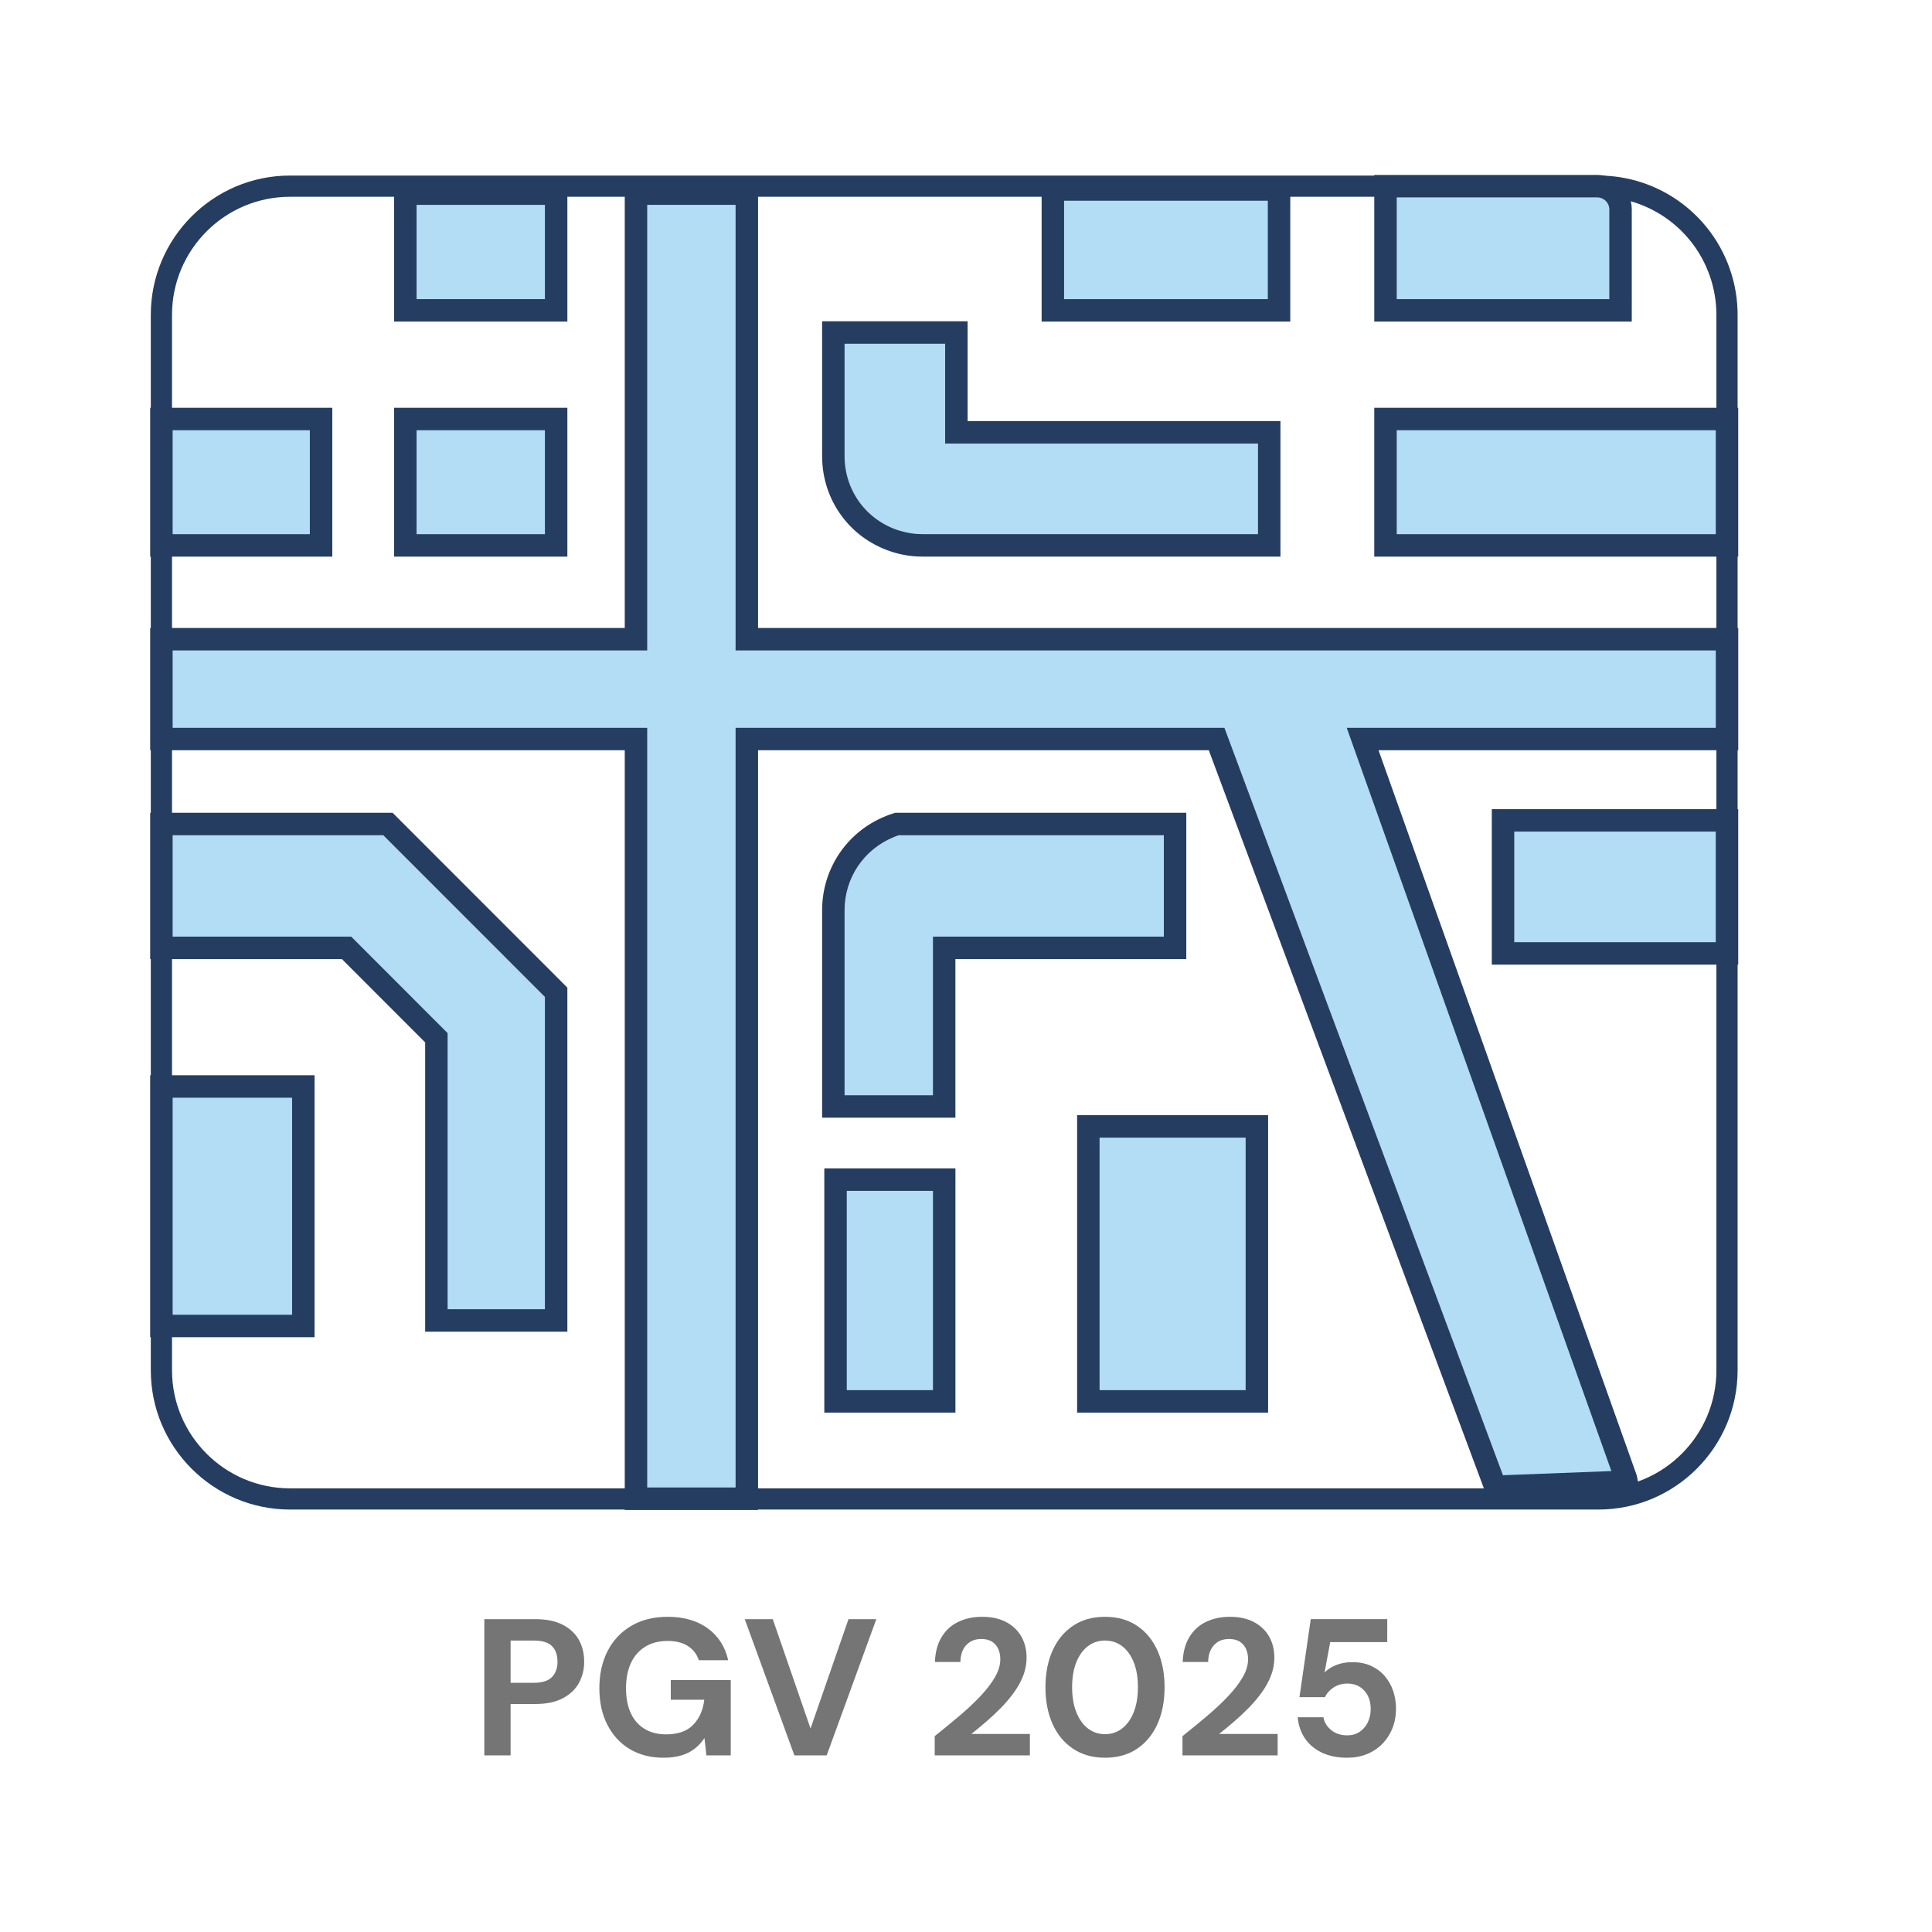
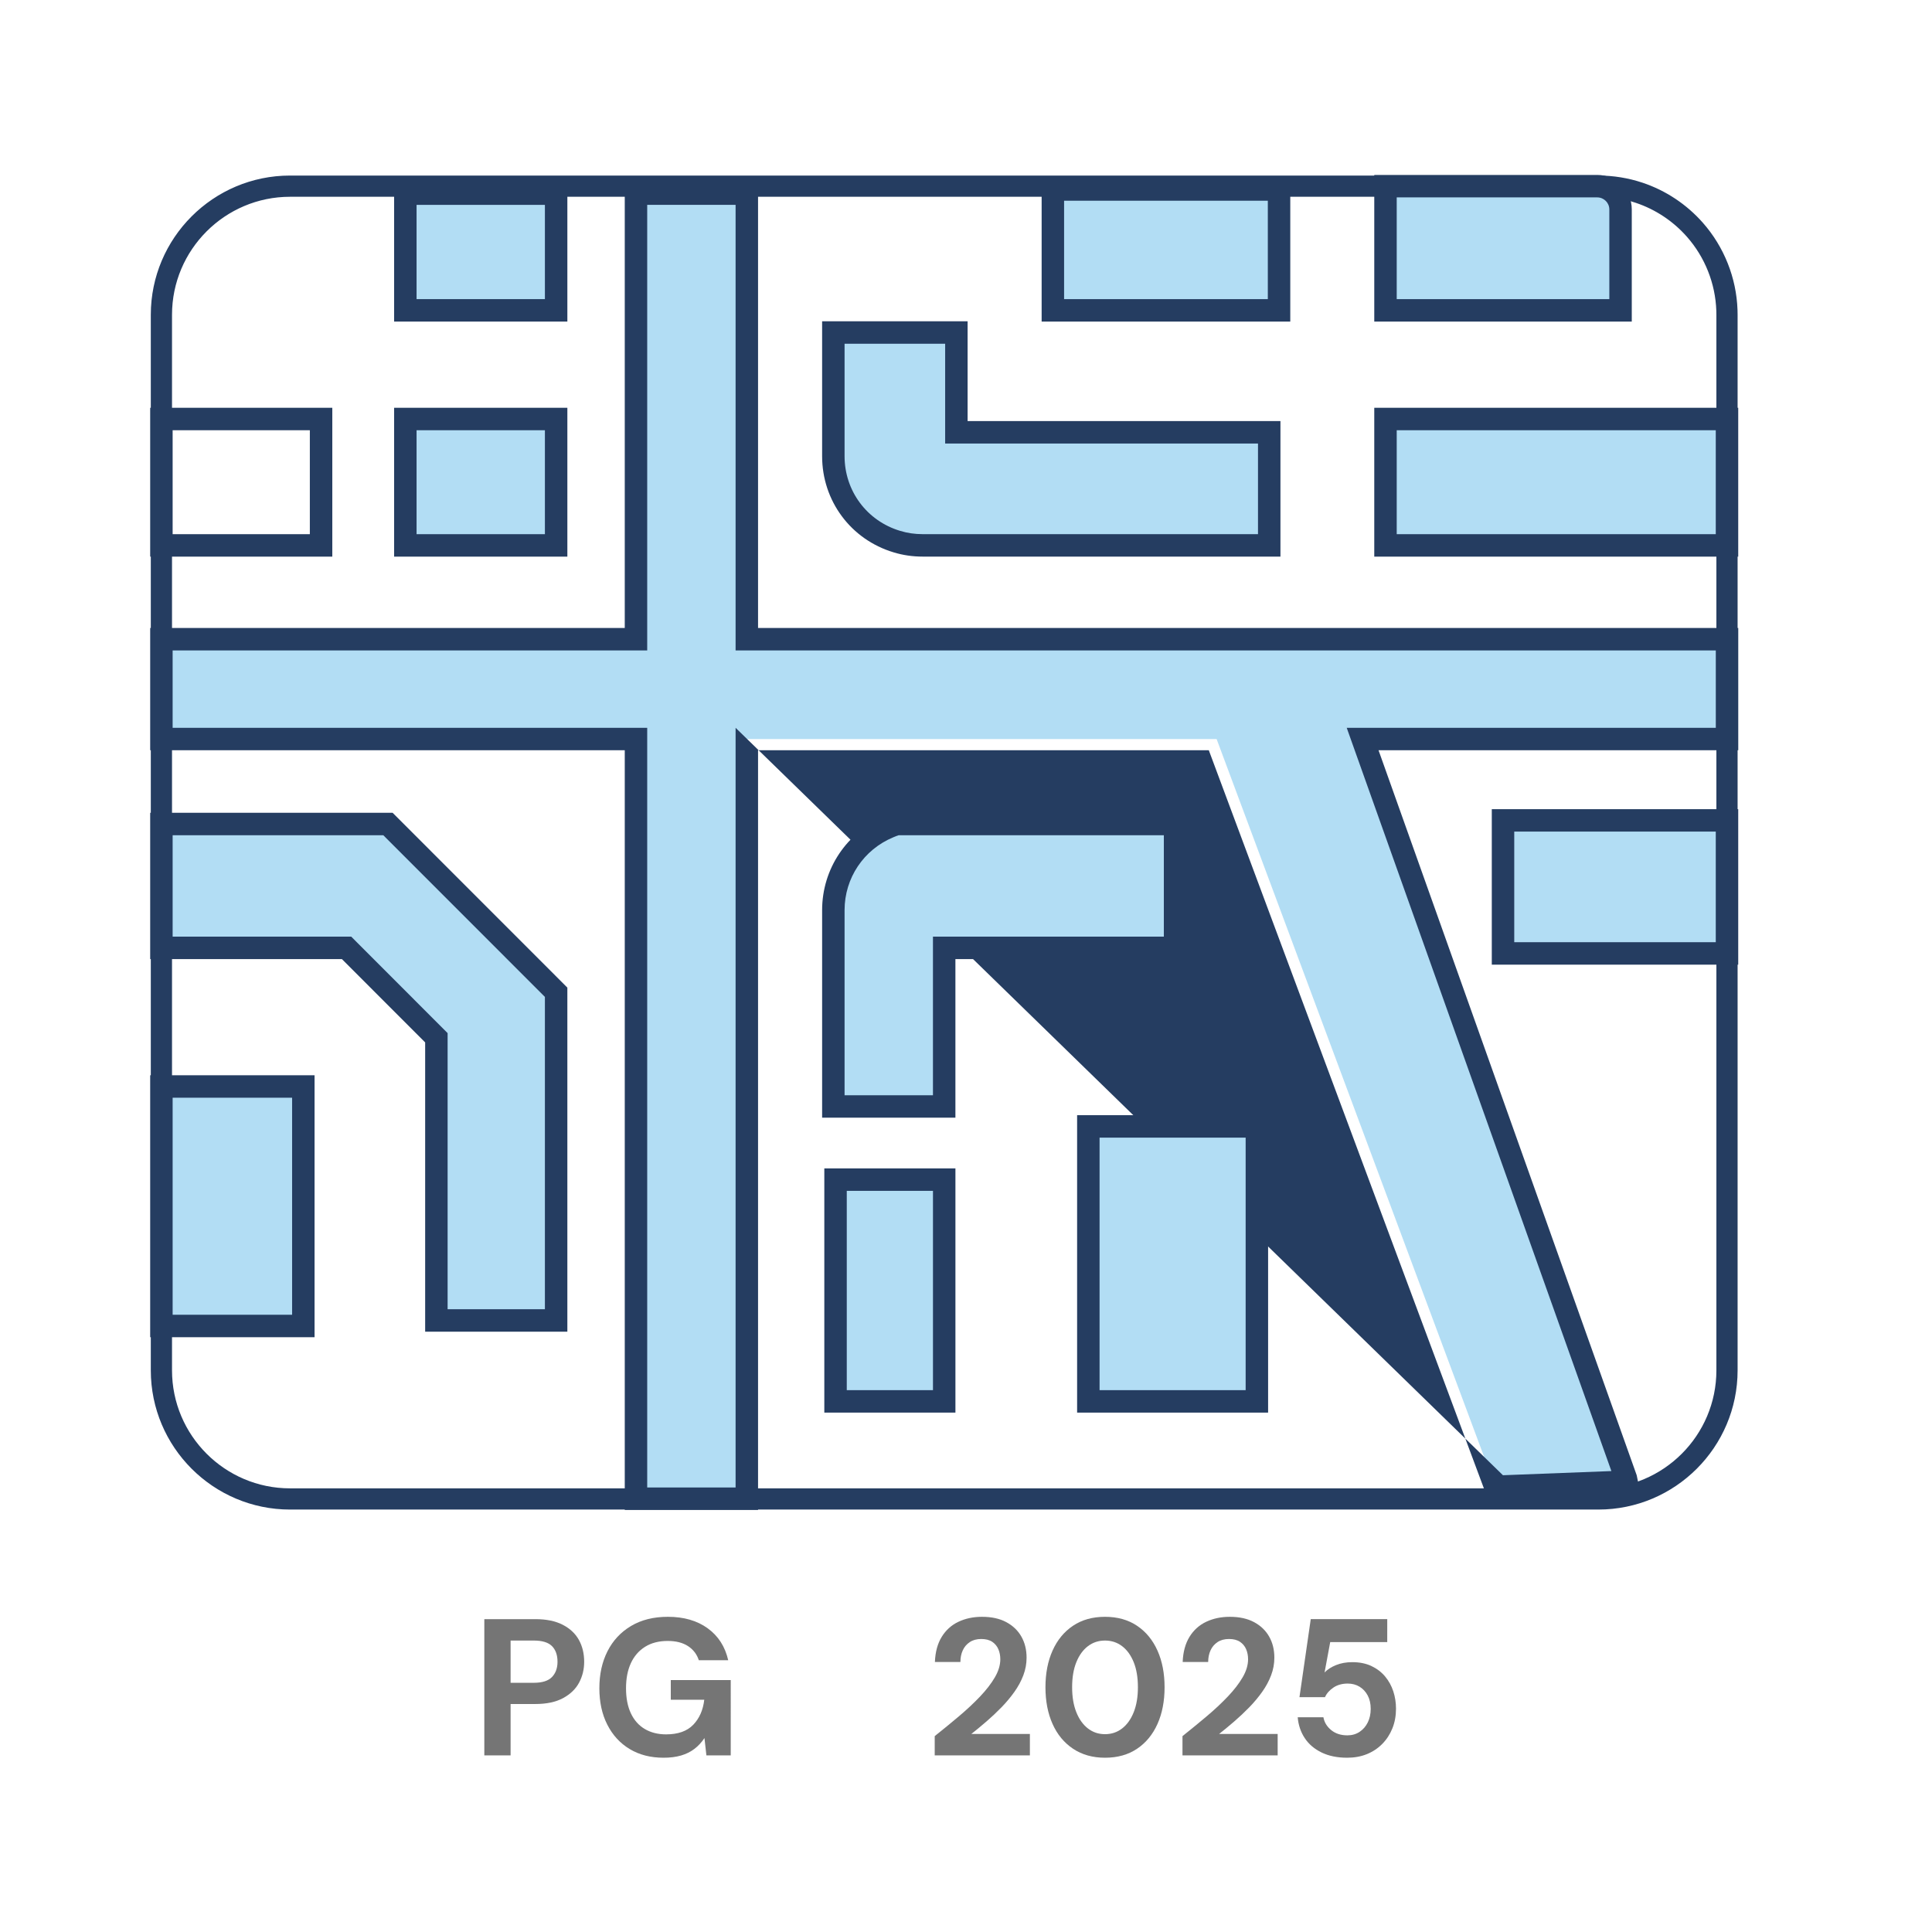
<svg xmlns="http://www.w3.org/2000/svg" viewBox="0 0 1440 1440" height="1440" width="1440" xml:space="preserve" id="svg2" version="1.1">
  <defs id="defs6">
    <clipPath id="clipPath18" clipPathUnits="userSpaceOnUse">
      <path id="path16" d="M 0,1080 H 1080 V 0 H 0 Z" />
    </clipPath>
  </defs>
  <g transform="matrix(1.333,0,0,-1.333,0,1440)" id="g10">
    <g id="g12">
      <g clip-path="url(#clipPath18)" id="g14">
        <g transform="translate(285.501,139.345)" id="g20">
          <path id="path22" style="fill:#757575;fill-opacity:1;fill-rule:nonzero;stroke:none" d="m 0,0 h 12.951 c 4.716,0 8.108,1.069 10.175,3.21 2.068,2.139 3.102,4.987 3.102,8.544 0,3.77 -1.034,6.693 -3.102,8.76 -2.067,2.067 -5.459,3.102 -10.175,3.102 L 0,23.616 Z m -14.692,-40.594 v 76.181 h 28.513 c 6.166,0 11.282,-1.053 15.346,-3.156 4.062,-2.105 7.074,-4.935 9.033,-8.489 1.958,-3.556 2.938,-7.617 2.938,-12.188 0,-4.209 -0.944,-8.091 -2.829,-11.646 -1.888,-3.555 -4.862,-6.439 -8.924,-8.652 -4.065,-2.213 -9.251,-3.319 -15.564,-3.319 H 0 v -28.731 z" />
        </g>
        <g transform="translate(371.042,97.444)" id="g24">
          <path id="path26" style="fill:#757575;fill-opacity:1;fill-rule:nonzero;stroke:none" d="m 0,0 c -7.256,0 -13.568,1.613 -18.937,4.843 -5.37,3.228 -9.541,7.762 -12.515,13.604 -2.976,5.839 -4.462,12.64 -4.462,20.405 0,7.836 1.523,14.747 4.571,20.732 3.047,5.986 7.436,10.683 13.168,14.095 5.731,3.409 12.587,5.114 20.569,5.114 8.924,0 16.342,-2.14 22.256,-6.42 5.912,-4.283 9.74,-10.231 11.482,-17.849 H 19.698 c -1.088,3.337 -3.101,5.967 -6.04,7.89 -2.938,1.922 -6.731,2.884 -11.373,2.884 -4.934,0 -9.141,-1.087 -12.624,-3.265 -3.482,-2.176 -6.132,-5.223 -7.945,-9.142 -1.814,-3.917 -2.721,-8.597 -2.721,-14.039 0,-5.514 0.907,-10.194 2.721,-14.039 1.813,-3.846 4.408,-6.766 7.782,-8.761 3.373,-1.997 7.346,-2.993 11.917,-2.993 6.674,0 11.735,1.797 15.182,5.388 3.445,3.591 5.496,8.253 6.149,13.984 H 4.027 v 10.992 h 33.52 V 1.306 H 23.942 l -1.088,9.686 C 21.257,8.598 19.389,6.584 17.25,4.951 15.108,3.319 12.624,2.085 9.795,1.252 6.965,0.418 3.7,0 0,0" />
        </g>
        <g transform="translate(444.176,98.75)" id="g28">
-           <path id="path30" style="fill:#757575;fill-opacity:1;fill-rule:nonzero;stroke:none" d="M 0,0 -27.752,76.181 H -12.08 L 9.033,15.019 30.254,76.181 H 45.818 L 18.066,0 Z" />
-         </g>
+           </g>
        <g transform="translate(522.641,98.75)" id="g32">
          <path id="path34" style="fill:#757575;fill-opacity:1;fill-rule:nonzero;stroke:none" d="m 0,0 v 10.774 c 4.643,3.7 9.159,7.401 13.549,11.101 4.389,3.701 8.326,7.382 11.808,11.046 3.484,3.663 6.239,7.238 8.271,10.72 2.032,3.482 3.048,6.857 3.048,10.122 0,2.03 -0.364,3.898 -1.089,5.604 -0.725,1.704 -1.868,3.084 -3.428,4.136 -1.561,1.05 -3.609,1.578 -6.148,1.578 -2.541,0 -4.68,-0.582 -6.421,-1.741 -1.742,-1.162 -3.048,-2.704 -3.918,-4.626 -0.871,-1.923 -1.306,-4.081 -1.306,-6.475 H 0.109 c 0.218,5.586 1.486,10.266 3.809,14.039 2.321,3.772 5.442,6.584 9.36,8.434 3.917,1.85 8.306,2.775 13.168,2.775 5.368,0 9.903,-0.997 13.604,-2.992 3.7,-1.997 6.511,-4.699 8.433,-8.108 1.922,-3.412 2.884,-7.329 2.884,-11.754 0,-3.338 -0.598,-6.603 -1.795,-9.795 -1.197,-3.194 -2.867,-6.295 -5.007,-9.305 -2.14,-3.012 -4.553,-5.896 -7.237,-8.652 -2.684,-2.758 -5.479,-5.387 -8.379,-7.89 -2.903,-2.503 -5.733,-4.843 -8.489,-7.019 H 53.218 V 0 Z" />
        </g>
        <g transform="translate(617.868,110.613)" id="g36">
          <path id="path38" style="fill:#757575;fill-opacity:1;fill-rule:nonzero;stroke:none" d="m 0,0 c 3.626,0 6.819,1.07 9.577,3.21 2.756,2.14 4.914,5.169 6.475,9.088 1.56,3.917 2.34,8.56 2.34,13.93 0,5.441 -0.78,10.103 -2.34,13.985 -1.561,3.88 -3.719,6.873 -6.475,8.979 -2.758,2.102 -5.951,3.156 -9.577,3.156 -3.629,0 -6.821,-1.054 -9.577,-3.156 -2.759,-2.106 -4.916,-5.099 -6.475,-8.979 -1.562,-3.882 -2.341,-8.544 -2.341,-13.985 0,-5.37 0.779,-10.013 2.341,-13.93 C -14.493,8.379 -12.336,5.35 -9.577,3.21 -6.821,1.07 -3.629,0 0,0 m 0,-13.169 c -6.894,0 -12.842,1.669 -17.849,5.007 -5.006,3.336 -8.834,7.961 -11.481,13.876 -2.649,5.912 -3.973,12.749 -3.973,20.514 0,7.763 1.324,14.601 3.973,20.514 2.647,5.913 6.456,10.538 11.427,13.876 4.969,3.337 10.937,5.006 17.903,5.006 6.964,0 12.932,-1.669 17.903,-5.006 C 22.871,57.28 26.68,52.655 29.33,46.742 31.977,40.829 33.301,33.991 33.301,26.228 33.301,18.463 31.977,11.626 29.33,5.714 26.68,-0.201 22.871,-4.826 17.903,-8.162 12.932,-11.5 6.964,-13.169 0,-13.169" />
        </g>
        <g transform="translate(661.182,98.75)" id="g40">
          <path id="path42" style="fill:#757575;fill-opacity:1;fill-rule:nonzero;stroke:none" d="m 0,0 v 10.774 c 4.643,3.7 9.158,7.401 13.55,11.101 4.389,3.701 8.325,7.382 11.807,11.046 3.484,3.663 6.24,7.238 8.272,10.72 2.031,3.482 3.047,6.857 3.047,10.122 0,2.03 -0.364,3.898 -1.088,5.604 -0.726,1.704 -1.869,3.084 -3.428,4.136 -1.562,1.05 -3.61,1.578 -6.149,1.578 -2.541,0 -4.68,-0.582 -6.421,-1.741 -1.741,-1.162 -3.047,-2.704 -3.918,-4.626 -0.871,-1.923 -1.307,-4.081 -1.307,-6.475 H 0.109 c 0.217,5.586 1.487,10.266 3.808,14.039 2.322,3.772 5.442,6.584 9.361,8.434 3.917,1.85 8.306,2.775 13.168,2.775 5.369,0 9.904,-0.997 13.604,-2.992 3.7,-1.997 6.511,-4.699 8.434,-8.108 1.922,-3.412 2.884,-7.329 2.884,-11.754 0,-3.338 -0.598,-6.603 -1.796,-9.795 -1.197,-3.194 -2.866,-6.295 -5.006,-9.305 -2.14,-3.012 -4.554,-5.896 -7.237,-8.652 -2.685,-2.758 -5.479,-5.387 -8.38,-7.89 -2.903,-2.503 -5.733,-4.843 -8.489,-7.019 H 53.218 L 53.218,0 Z" />
        </g>
        <g transform="translate(753.252,97.444)" id="g44">
          <path id="path46" style="fill:#757575;fill-opacity:1;fill-rule:nonzero;stroke:none" d="m 0,0 c -5.515,0 -10.285,0.98 -14.311,2.938 -4.028,1.959 -7.166,4.642 -9.414,8.054 -2.251,3.41 -3.556,7.292 -3.919,11.645 h 14.366 c 0.507,-2.83 1.958,-5.224 4.353,-7.183 2.395,-1.959 5.404,-2.939 9.033,-2.939 2.613,0 4.898,0.654 6.856,1.959 1.96,1.306 3.484,3.065 4.571,5.279 1.089,2.213 1.634,4.734 1.634,7.564 0,2.9 -0.564,5.404 -1.688,7.508 -1.126,2.104 -2.649,3.737 -4.571,4.898 -1.923,1.16 -4.119,1.742 -6.584,1.742 -3.121,0 -5.786,-0.745 -7.999,-2.232 -2.214,-1.487 -3.792,-3.284 -4.734,-5.387 h -14.257 l 6.312,43.641 h 42.77 V 64.646 H -9.469 l -3.156,-16.978 c 1.595,1.668 3.736,3.047 6.421,4.135 2.683,1.088 5.695,1.632 9.033,1.632 4.135,0 7.727,-0.726 10.775,-2.176 3.047,-1.452 5.586,-3.392 7.618,-5.823 2.029,-2.431 3.553,-5.188 4.571,-8.27 1.014,-3.086 1.522,-6.331 1.522,-9.74 0,-3.992 -0.671,-7.657 -2.013,-10.992 C 23.959,13.096 22.073,10.192 19.644,7.727 17.211,5.26 14.346,3.355 11.046,2.013 7.743,0.671 4.062,0 0,0" />
        </g>
        <g transform="translate(162.169,970.244)" id="g48">
          <path id="path50" style="fill:#253d61;fill-opacity:1;fill-rule:nonzero;stroke:none" d="m 0,0 c -36.384,0 -65.988,-29.6 -65.988,-65.984 v -590.207 c 0,-36.386 29.604,-65.986 65.988,-65.986 h 731.558 c 36.383,0 65.987,29.6 65.987,65.986 v 590.207 c 0,0.76 -0.016,1.519 -0.041,2.273 -0.519,15.231 -6.35,29.91 -16.432,41.341 -7.712,8.751 -17.601,15.316 -28.599,18.988 C 745.755,-1.138 738.717,0 731.558,0 Z M 731.558,-734.036 H 0 c -42.927,0 -77.847,34.921 -77.847,77.845 v 590.207 c 0,42.925 34.92,77.848 77.847,77.848 h 731.558 c 8.439,0 16.739,-1.345 24.675,-3.995 12.975,-4.332 24.643,-12.076 33.74,-22.395 11.892,-13.486 18.778,-30.81 19.383,-48.779 0.033,-0.887 0.049,-1.78 0.049,-2.679 v -590.207 c 0,-42.924 -34.921,-77.845 -77.847,-77.845" />
        </g>
        <g transform="translate(965.662,667.045)" id="g52">
          <path id="path54" style="fill:#b2ddf4;fill-opacity:1;fill-rule:nonzero;stroke:none" d="m 0,0 h -203.756 l 147.181,-413.324 0.402,-1.953 -73.42,-2.812 L -285.401,0 h -262.678 v -424.768 h -61.976 V 0 h -265.356 v 55.816 h 265.356 v 249.149 h 61.976 V 55.816 L 0,55.816 Z" />
        </g>
        <g transform="translate(361.885,248.554)" id="g56">
-           <path id="path58" style="fill:#253d61;fill-opacity:1;fill-rule:nonzero;stroke:none" d="M 0,0 H 49.42 V 424.768 H 322.738 L 478.481,6.845 539.116,9.171 391.124,424.768 H 597.498 V 468.03 H 49.42 V 717.179 H 0 V 468.03 H -265.357 V 424.768 H 0 Z m 61.975,-12.554 h -74.529 v 424.768 h -265.357 v 68.37 H -12.554 V 729.733 H 61.975 V 480.584 h 548.077 v -68.37 H 408.918 L 553.264,6.857 555.238,-2.779 469.891,-6.044 314.017,412.214 H 61.975 Z" />
+           <path id="path58" style="fill:#253d61;fill-opacity:1;fill-rule:nonzero;stroke:none" d="M 0,0 H 49.42 V 424.768 L 478.481,6.845 539.116,9.171 391.124,424.768 H 597.498 V 468.03 H 49.42 V 717.179 H 0 V 468.03 H -265.357 V 424.768 H 0 Z m 61.975,-12.554 h -74.529 v 424.768 h -265.357 v 68.37 H -12.554 V 729.733 H 61.975 V 480.584 h 548.077 v -68.37 H 408.918 L 553.264,6.857 555.238,-2.779 469.891,-6.044 314.017,412.214 H 61.975 Z" />
        </g>
        <path id="path60" style="fill:#b2ddf4;fill-opacity:1;fill-rule:nonzero;stroke:none" d="m 310.959,906.74 h -84.315 v 65.251 h 84.315 z" />
        <path id="path62" style="fill:#253d61;fill-opacity:1;fill-rule:nonzero;stroke:none" d="m 232.922,913.017 h 71.762 v 52.698 h -71.762 z m 84.316,-12.555 h -96.871 v 77.806 h 96.871 z" />
-         <path id="path64" style="fill:#b2ddf4;fill-opacity:1;fill-rule:nonzero;stroke:none" d="M 179.526,775.307 H 90.251 v 70.676 h 89.275 z" />
        <path id="path66" style="fill:#253d61;fill-opacity:1;fill-rule:nonzero;stroke:none" d="m 96.529,781.585 h 76.719 v 58.121 H 96.529 Z M 185.802,769.03 H 83.974 v 83.229 h 101.828 z" />
        <path id="path68" style="fill:#b2ddf4;fill-opacity:1;fill-rule:nonzero;stroke:none" d="m 310.959,775.307 h -84.315 v 70.676 h 84.315 z" />
        <path id="path70" style="fill:#253d61;fill-opacity:1;fill-rule:nonzero;stroke:none" d="m 232.922,781.585 h 71.762 v 58.121 h -71.762 z m 84.316,-12.555 h -96.871 v 83.229 h 96.871 z" />
        <path id="path72" style="fill:#b2ddf4;fill-opacity:1;fill-rule:nonzero;stroke:none" d="M 715.177,906.74 H 588.704 v 67.576 h 126.473 z" />
        <path id="path74" style="fill:#253d61;fill-opacity:1;fill-rule:nonzero;stroke:none" d="M 594.982,913.017 H 708.898 V 968.04 H 594.982 Z m 126.47,-12.555 H 582.427 v 80.132 h 139.025 z" />
        <g transform="translate(906.126,906.74)" id="g76">
          <path id="path78" style="fill:#b2ddf4;fill-opacity:1;fill-rule:nonzero;stroke:none" d="M 0,0 H -131.433 V 69.436 H -13.019 C -5.829,69.436 0,63.607 0,56.417 Z" />
        </g>
        <g transform="translate(780.971,913.016)" id="g80">
          <path id="path82" style="fill:#253d61;fill-opacity:1;fill-rule:nonzero;stroke:none" d="m 0,0 h 118.878 v 50.14 c 0,3.718 -3.025,6.743 -6.743,6.743 H 0 Z M 131.432,-12.554 H -12.554 v 81.991 h 124.689 c 10.641,0 19.297,-8.658 19.297,-19.297 z" />
        </g>
        <path id="path84" style="fill:#b2ddf4;fill-opacity:1;fill-rule:nonzero;stroke:none" d="M 965.643,775.307 H 774.694 v 70.676 h 190.949 z" />
        <path id="path86" style="fill:#253d61;fill-opacity:1;fill-rule:nonzero;stroke:none" d="m 780.971,781.585 h 178.396 v 58.121 H 780.971 Z M 971.921,769.03 H 768.416 v 83.229 h 203.505 z" />
        <path id="path88" style="fill:#b2ddf4;fill-opacity:1;fill-rule:nonzero;stroke:none" d="M 965.643,547.16 H 840.41 v 74.396 h 125.233 z" />
        <path id="path90" style="fill:#253d61;fill-opacity:1;fill-rule:nonzero;stroke:none" d="m 846.685,553.437 h 112.682 v 61.842 H 846.685 Z M 971.921,540.883 H 834.13 v 86.95 h 137.791 z" />
        <path id="path92" style="fill:#b2ddf4;fill-opacity:1;fill-rule:nonzero;stroke:none" d="M 169.607,338.851 H 90.251 v 133.913 h 79.356 z" />
        <path id="path94" style="fill:#253d61;fill-opacity:1;fill-rule:nonzero;stroke:none" d="M 96.529,345.129 H 163.33 V 466.487 H 96.529 Z m 79.355,-12.555 h -91.91 v 146.467 h 91.91 z" />
        <path id="path96" style="fill:#b2ddf4;fill-opacity:1;fill-rule:nonzero;stroke:none" d="M 527.947,296.694 H 467.19 v 123.993 h 60.757 z" />
        <path id="path98" style="fill:#253d61;fill-opacity:1;fill-rule:nonzero;stroke:none" d="m 473.468,302.97 h 48.202 v 111.44 h -48.202 z m 60.757,-12.552 h -73.311 v 136.546 h 73.311 z" />
        <path id="path100" style="fill:#b2ddf4;fill-opacity:1;fill-rule:nonzero;stroke:none" d="m 702.777,296.694 h -94.235 v 153.751 h 94.235 z" />
        <path id="path102" style="fill:#253d61;fill-opacity:1;fill-rule:nonzero;stroke:none" d="m 614.818,302.97 h 81.681 v 141.197 h -81.681 z m 94.235,-12.556 H 602.264 v 166.308 h 106.789 z" />
        <g transform="translate(657.036,619.527)" id="g104">
          <path id="path106" style="fill:#b2ddf4;fill-opacity:1;fill-rule:nonzero;stroke:none" d="m 0,0 v -69.258 h -129.099 v -88.675 h -61.977 v 109.766 c 0,20.966 12.806,38.96 31.009,46.493 1.507,0.67 3.013,1.214 4.561,1.674 z" />
        </g>
        <g transform="translate(472.238,467.87)" id="g108">
          <path id="path110" style="fill:#253d61;fill-opacity:1;fill-rule:nonzero;stroke:none" d="M 0,0 H 49.42 V 88.677 H 178.519 V 145.38 H 30.246 C 29.212,145.045 28.231,144.671 27.27,144.244 10.65,137.362 0,121.389 0,103.489 Z m 61.975,-12.554 h -74.529 v 116.043 c 0,22.998 13.69,43.523 34.884,52.293 1.569,0.699 3.31,1.339 5.178,1.893 l 0.874,0.259 H 191.073 V 76.123 H 61.975 Z" />
        </g>
        <g transform="translate(310.956,525.453)" id="g112">
          <path id="path114" style="fill:#b2ddf4;fill-opacity:1;fill-rule:nonzero;stroke:none" d="m 0,0 v -183.502 h -66.956 v 158.059 l -50.217,50.259 h -103.532 v 69.257 h 126.673 l 4.143,-4.142 81.184,-81.227 z" />
        </g>
        <g transform="translate(250.278,348.228)" id="g116">
          <path id="path118" style="fill:#253d61;fill-opacity:1;fill-rule:nonzero;stroke:none" d="m 0,0 h 54.402 v 174.626 l -90.357,90.396 h -117.794 v -56.703 h 99.858 L 0,154.381 Z m 66.956,-12.554 h -79.51 v 161.736 l -46.544,46.582 h -107.206 v 81.812 h 135.548 l 97.712,-97.752 z" />
        </g>
        <g transform="translate(709.681,838.558)" id="g120">
          <path id="path122" style="fill:#b2ddf4;fill-opacity:1;fill-rule:nonzero;stroke:none" d="m 0,0 v -63.232 h -193.839 c -4.979,0 -9.792,0.712 -14.311,2.092 -20.589,6.152 -35.571,25.193 -35.571,47.791 v 69.132 h 68.798 V 0 Z" />
        </g>
        <g transform="translate(472.238,888.063)" id="g124">
          <path id="path126" style="fill:#253d61;fill-opacity:1;fill-rule:nonzero;stroke:none" d="m 0,0 v -62.855 c 0,-19.43 12.493,-36.218 31.092,-41.776 3.984,-1.218 8.181,-1.829 12.513,-1.829 h 187.558 v 50.677 H 56.241 L 56.241,0 Z M 243.718,-119.014 H 43.605 c -5.574,0 -11.01,0.796 -16.147,2.366 -23.919,7.147 -40.012,28.77 -40.012,53.793 v 75.409 h 81.349 v -55.783 h 174.923 z" />
        </g>
      </g>
    </g>
  </g>
</svg>